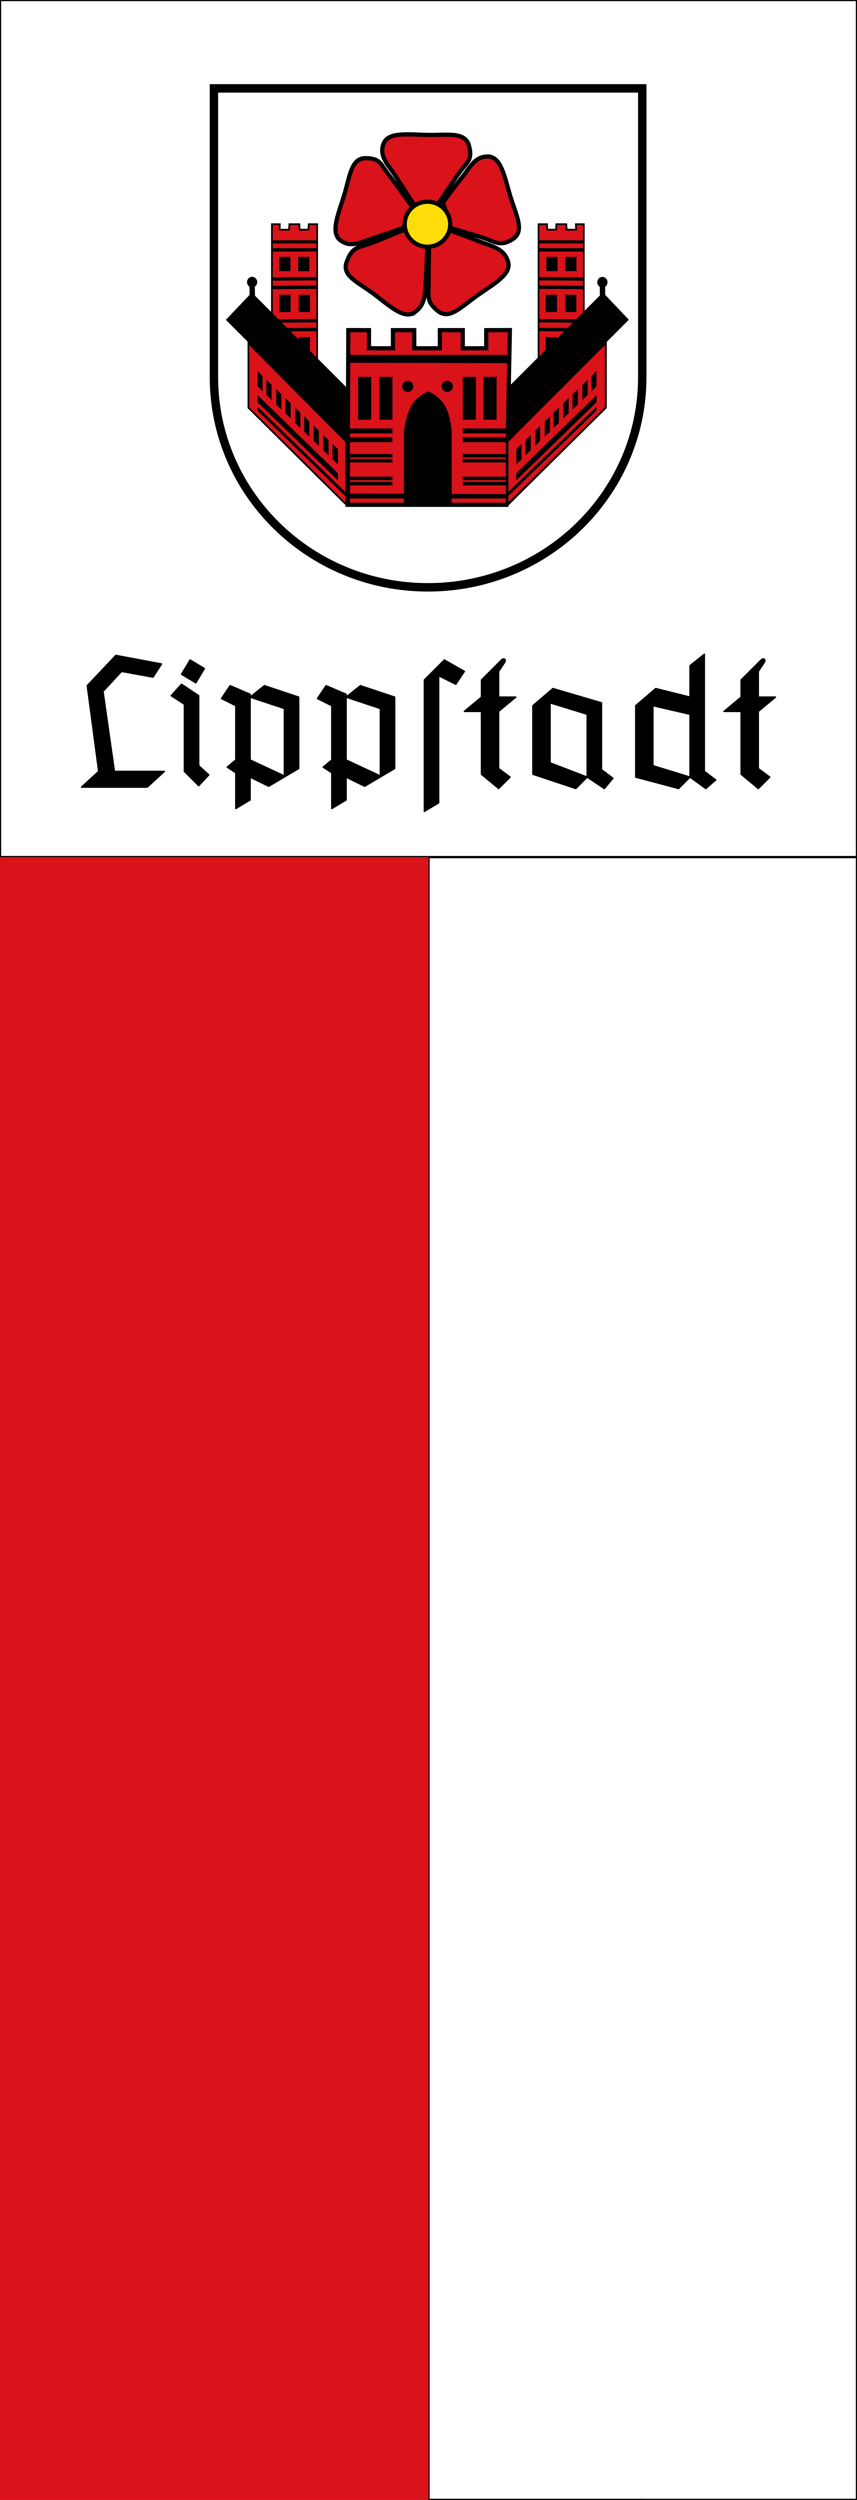
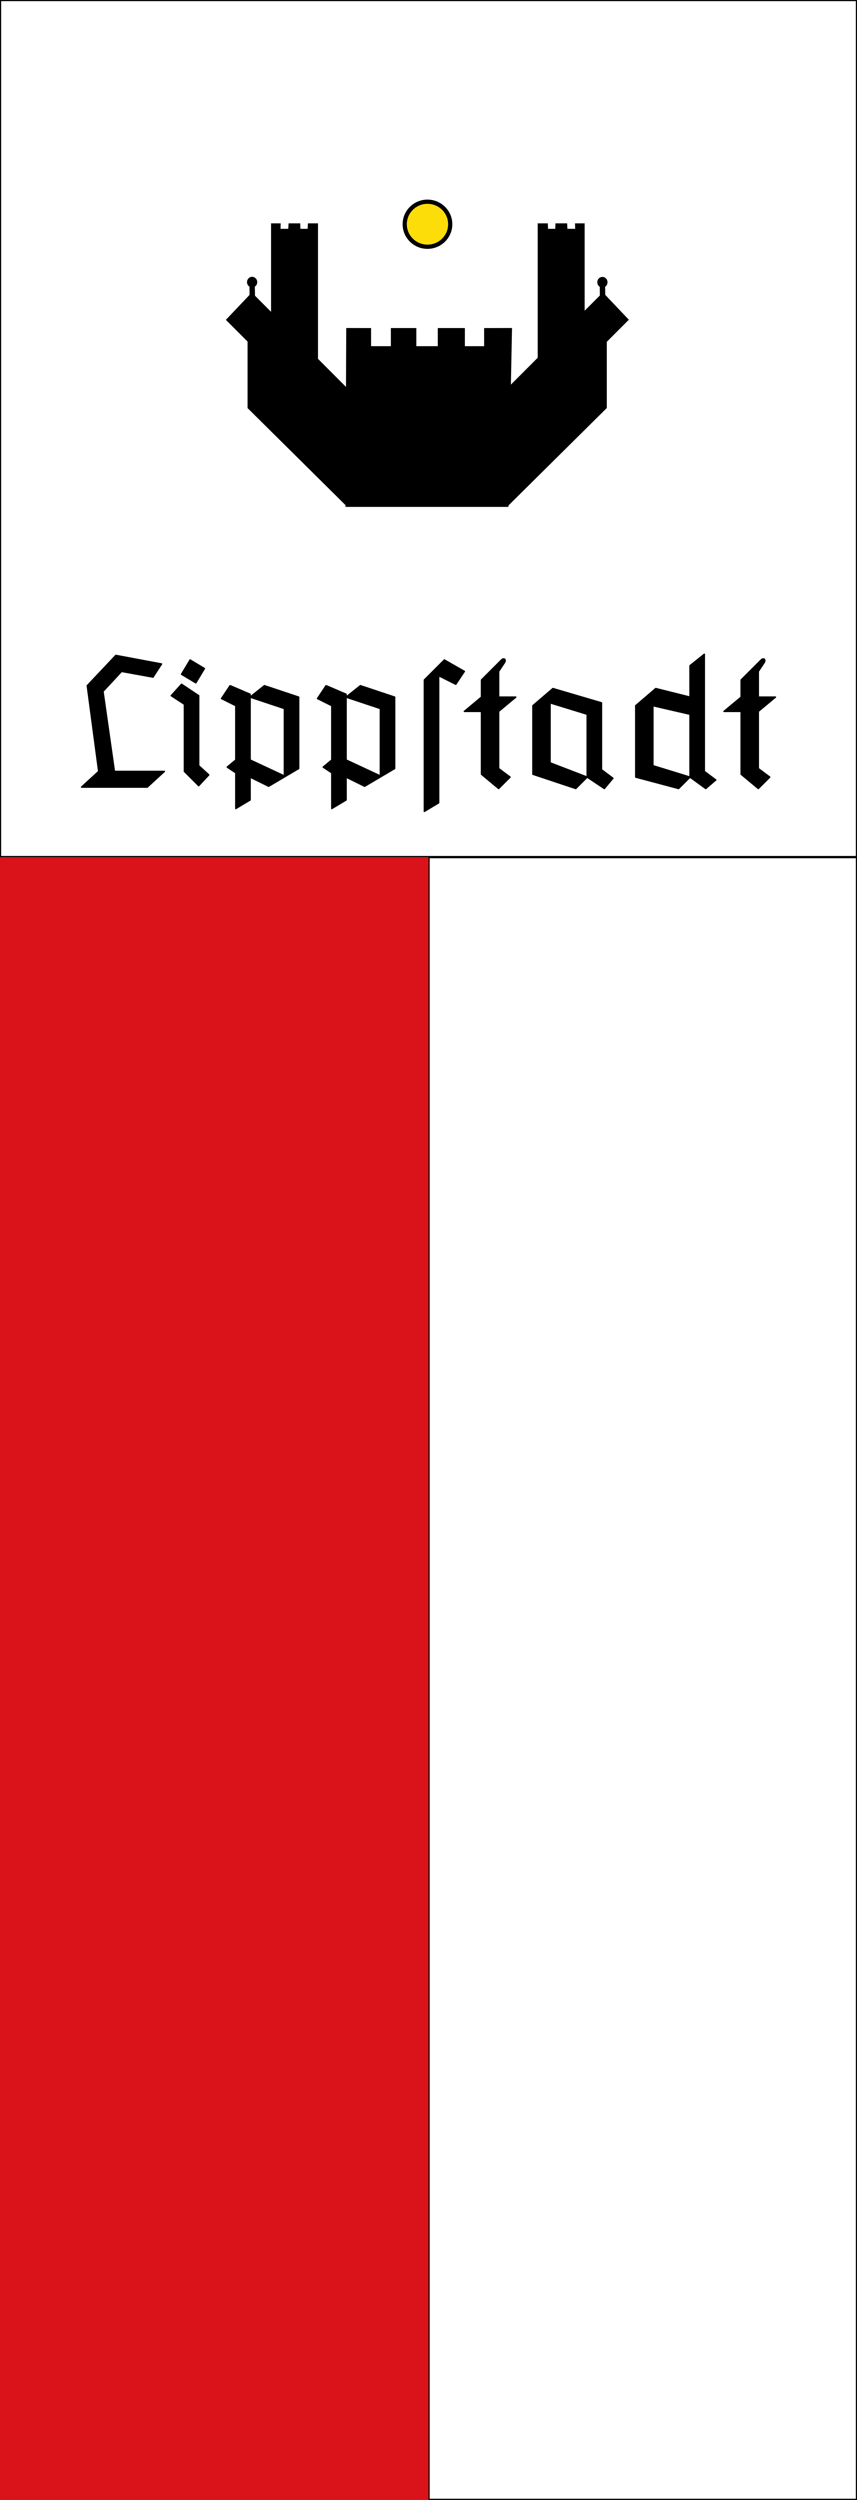
<svg xmlns="http://www.w3.org/2000/svg" width="300" height="875">
  <rect width="100%" height="100%" fill="#333333" stroke="none" />
  <path style="fill:#fff;fill-opacity:1;stroke:#000;stroke-width:.4;stroke-miterlimit:4;stroke-dasharray:none;stroke-opacity:1" d="M.2 177.562h299.6v299.6H.2z" transform="translate(0 -177.362)" />
  <path style="fill:#da121a;fill-opacity:1;stroke:none;stroke-width:.25" d="M0 477.362h150v575H0z" transform="translate(0 -177.362)" />
-   <path style="fill:#000;fill-opacity:1;stroke:none;stroke-width:.25" d="M150 614.862h75v437.5h-75z" transform="translate(0 -177.362)" />
  <path style="fill:#fff;fill-opacity:1;stroke:#000;stroke-width:.4;stroke-miterlimit:4;stroke-dasharray:none;stroke-opacity:1" d="M150.2 477.562h149.6v574.6H150.2z" transform="translate(0 -177.362)" />
-   <path d="M1030 692.723C1030 967.94 801.397 1190 519.488 1190 238.604 1190 10 967.94 10 692.723V10h1020z" style="fill:#fff;stroke:#000;stroke-width:20" transform="matrix(.147 0 0 .148 73.417 29.457)" />
  <path d="M146.053 329.17v209.24l-38.235-38.043-.402-21.482c3.422-2.236 5.7-6.183 5.7-10.69 0-6.976-5.445-12.633-12.167-12.633-6.722 0-12.17 5.657-12.17 12.633 0 4.58 2.354 8.58 5.868 10.795l.205 19.377-56.416 59.028L90.103 608.8v157.264l.598.588 232.597 228.916-.02 4.237h388.116l.07-3.467 234.094-230.39v-156.55l52.515-52.25-56.144-58.744-.362-19.234c3.42-2.236 5.702-6.18 5.702-10.688 0-6.976-5.446-12.632-12.168-12.632-6.722 0-12.168 5.656-12.168 12.632 0 4.58 2.352 8.578 5.867 10.793l.216 20.52-36.21 36.03V329.17h-22.872l.265 12.986h-18.4l-.65-12.986h-27.873l-.375 12.986h-17.207l-.65-12.986h-24.03v317.887l-63.828 63.507 2.682-133.882h-5.112l-61.32.135v42.85h-45.842v-42.86H543.05v42.86h-51.038v-42.86h-60.65v42.86h-47.14V576.83l-59.142-.15-.592 139.273-66.644-66.31V329.17H233.81l-.648 12.986h-17.21l-.374-12.986h-27.87l-.65 12.986h-18.4l.266-12.986z" style="color:#000" transform="matrix(.147 0 0 .148 73.417 29.457)" />
-   <path d="M150.053 333.17v36.19h103.79v-36.19h-16.226l-.65 12.986h-24.9l-.374-12.986h-20.18l-.65 12.986h-26.287l.266-12.986zm634.963 0v36.19h103.79v-36.19H874.02l.265 12.986h-26.287l-.65-12.986h-20.18l-.377 12.986h-24.9l-.648-12.986zm-531.172 43.564h-103.79v11.133h103.79zm531.172 0v11.133h103.79v-11.133Zm-531.172 19.133h-103.79V456.7l103.79-.628zm531.172 0v60.205l103.79.627v-60.833zm-619.432 12.57h26.623v33.766h-26.623zm681.066 0h26.623v33.766H846.65Zm-636.066 0h26.623v33.766h-26.623zm591.066 0h26.623v33.766H801.65ZM253.844 464.07l-103.79.626v12.13l103.79-.626zm531.172 0v12.13l103.79.625v-12.13zM253.844 484.2l-103.79.625v57.565l13.643 13.576 90.147-.543zm531.172 0v71.223l87.562.525 16.23-16.146v-54.976zm-573.002 13.853h26.623v40.908h-26.623zm588.21 0h26.622v40.908h-26.623zm-634.316 0h26.623v40.908H165.91Zm680.418 0h26.623v40.908h-26.624zm-592.482 65.37-82.155.495 12.765 12.7 69.39-.417zm531.172 0v12.778l66.804.404 12.766-12.704zm-531.172 20.778-61.397.372 19.567 19.47v-5.665h26.623v32.152l15.207 15.13zm531.172 0v58.874l15.207-15.13v-29.567h26.623v3.076l16.982-16.894zm-449.98 2.505-.227 53.555h373.788l1.072-53.555-46.23.102v42.87H597.6v-42.86h-44.545v42.86h-71.04v-42.86h-40.65v42.86H374.22v-42.872zm606.02 30.46-229.66 228.48v118.427l209.69-201.24v9.234l-209.69 201.54v15.515l229.66-224.85zm-846.952.114v147.11L322.57 989.235V973.72L114.004 772.18v-9.233L322.57 964.184V845.758Zm240.626 41.665-.662 155.34h100.996v11.69H334.068v9.09h100.996v11.69H334.068v27.7h100.996v8.266H334.068v3.675h100.996v8.263H334.068v33.52h100.996v8.263H334.068v4.134h100.996v8.266H334.068v19.36l128.334.443v-146.99c8.777-66.587 30.65-82.196 57.852-95.042 26 11.025 50.905 31.226 55.967 95.042v147.38l128.893.433V948.84H602.598v-8.266H705.11v-4.133H602.6v-8.262h102.51v-33.52H602.6v-8.263h102.51v-3.674H602.6v-8.265h102.51v-27.7H602.6v-11.69h102.51v-9.09H602.6v-11.69h102.51l3.097-154.545zm586.356 19.403v36.146l-12.07 11.832V690.43Zm-807.082.115 11.682 12.08.46 35.898-12.142-11.83zm239.242 13.744h31.17v101.3h-31.17zm50.65 0h31.168v101.3h-31.168zm198.702 0h31.168v101.3h-31.168zm49.35 0h31.17v101.3h-31.17zm248.2 6.688v36.148l-12.757 11.83v-35.896zm-765.136.115 12.3 12.08v35.898l-12.3-11.832zm336.545 2.564c7.357 0 13.32 5.864 13.316 13.094 0 7.23-5.96 13.094-13.316 13.094-7.357 0-13.32-5.864-13.315-13.094 0-7.23 5.958-13.094 13.315-13.094zm94.13 0c7.356 0 13.32 5.864 13.315 13.094 0 7.23-5.96 13.094-13.316 13.094-7.357 0-13.32-5.864-13.317-13.094 0-7.23 5.96-13.094 13.316-13.094zm311.112 19.82v36.147l-12.763 11.833v-35.898zm-718.44.114 12.302 12.082v35.896l-12.3-11.832zm762.726 13.89v16.864L729.914 936.967v-16.844zm-807.082.114 191.24 184.726v16.842l-191.24-184.705Zm740.756 6.773v36.15l-12.762 11.83v-35.898zm-674.36.115 12.3 12.08v35.9l-12.3-11.833zm651.168 22.614v36.146l-12.757 11.832v-35.896zm-627.978.115 12.3 12.08v35.897l-12.3-11.832zm606.857 20.317v36.147l-12.758 11.832v-35.9zm-585.736.114 12.302 12.083v35.896l-12.3-11.833zm562.093 21.926v36.15l-11.614 11.83v-35.9zm-539.135.116 12.3 12.08v35.898l-12.3-11.832zm516.863 22.154v36.146l-12.757 11.832v-35.896zm-493.903.113 12.3 12.08v35.9l-12.3-11.832zm472.098 21.007v36.146l-12.81 11.832v-35.898zm-450.287.113 12.806 12.082v35.9l-12.806-11.833zm41.63 128.88v9.935H462.4v-9.936zm242.15 0v9.935h128.893v-9.936z" style="fill:#da121a" transform="matrix(.147 0 0 .148 73.417 29.457)" />
-   <path d="M488.79 539.208c-25.64 18.543-59.765-14.275-98.212-43.015-38.22-28.57-76.813-42.94-64.444-75.98 12.14-32.43 22.263-32.34 49.747-41.33 31.91-10.44 68.36-28 87.82-34.094 4.008 3.438 47.024 40.555 54.538 40.15-.28 10.33-2.104 43.758-3.518 75.576-1.496 33.65-.582 60.36-25.93 78.692zm221.516-120.076c9.537 30.172-32.35 52.243-71.722 79.7-39.14 27.293-67.795 59.824-95.268 37.69-26.967-21.725-22.222-33.16-22.113-62.077.145-32.056.35-61.247 1.18-91.833 4.524-2.722 48.363-29.408 50.34-36.668 9.718 3.515 40.464 14.94 70.223 26.29 31.473 12.004 57.932 17.072 67.36 46.898zM662.273 171.13c31.642.362 39.526 47.047 53.31 93.026 13.705 45.707 35.658 83.088 6.052 102.273-29.062 18.832-42.25 6.37-69.687-2.766-31.855-10.607-63.8-18.73-83.063-25.42-1.172-5.148-8.1-52.89-14.377-57.036 6.374-8.133 24.98-34.38 45.056-59.106 21.234-26.15 31.43-51.332 62.71-50.973zm-248.918-28.88c10.045-30.007 56.9-23.202 104.89-22.23 47.707.967 90.018-8.472 99.205 25.59 9.018 33.435-4.173 37.978-21.28 61.293-19.86 27.07-41.263 61.157-53.534 77.444-5.26-.463-48.415-1.393-54.287 3.313-5.79-8.56-28.317-43.407-45.698-70.097-18.382-28.226-39.227-45.652-29.297-75.314zM312.338 370.246c-26.08-17.92-6.633-61.088 7.52-106.955 14.07-45.595 16.65-88.87 51.925-88.32 34.625.542 35.36 14.473 53.06 37.34 20.554 26.548 44.748 61.148 57.025 77.43-1.893 4.93-21.627 42.14-18.722 49.082-9.823 3.205-39.893 14.647-70.338 24.004-32.197 9.897-54.69 25.136-80.47 7.42z" style="fill:#da121a;stroke:#000;stroke-width:10" transform="matrix(.147 0 0 .148 73.417 29.457)" />
  <path d="M572.705 331.27c0 29.415-24.257 53.26-54.18 53.26-29.924 0-54.182-23.845-54.182-53.26 0-29.417 24.258-53.264 54.18-53.264 29.925 0 54.182 23.847 54.182 53.263z" style="fill:#fcdd09;stroke:#000;stroke-width:10;stroke-linecap:round" transform="matrix(.147 0 0 .148 73.417 29.457)" />
  <path style="fill:#000;stroke:#000;stroke-width:.5;stroke-linecap:round;stroke-linejoin:round;stroke-miterlimit:4;stroke-dasharray:none;stroke-opacity:1" d="m-246 410.362 3-4.6-16-3-10 10.6 4 30-6 5.5h23l6-5.5h-17.5l-4-28 6.5-7zm13-6-3 5 5 3 3-5zm-3 8.5 6 4v24.5l3.528 3.226-3.528 3.774-5-5v-23.5l-4.6-3zm24 4.5 5-4 12 4v25l-10.5 6.2-6.5-3.2v-6l12 5.6v-23.6zm-7-4 7 3v37l-5 3v-12.5l-3-2 3-2.5v-19l-5-2.5zm82-5-7-4-7 7v46l5-3v-44.5l6 3zm13-4-7 7v6l-6 5h6v22l6 5 4-4-4-3v-20l6-5h-6v-9l2-3c.758-1.137-.136-1.864-1-1zm18 10 17 5v23.4l4 3-3 3.6-6-4v-22l-13-4v21l13 5-4 4-15-5v-24zm57 32-3.5 3-5.5-4v-22l-13-3v21l13 4-4 4-15-4v-25l7-6 12 3v-11l5-4v41zm15.9-42-7 7v6l-6 5h6v22l6 5 4-4-4-3v-20l6-5h-6v-9l2-3c.758-1.137-.136-1.864-1-1zm-145.3 13 5-4 12 4v25l-10.5 6.2-6.5-3.2v-6l12 5.6v-23.6zm-7-4 7 3v37l-5 3v-12.5l-3-2 3-2.5v-19l-5-2.5z" transform="translate(299.55 -173.362)" />
</svg>